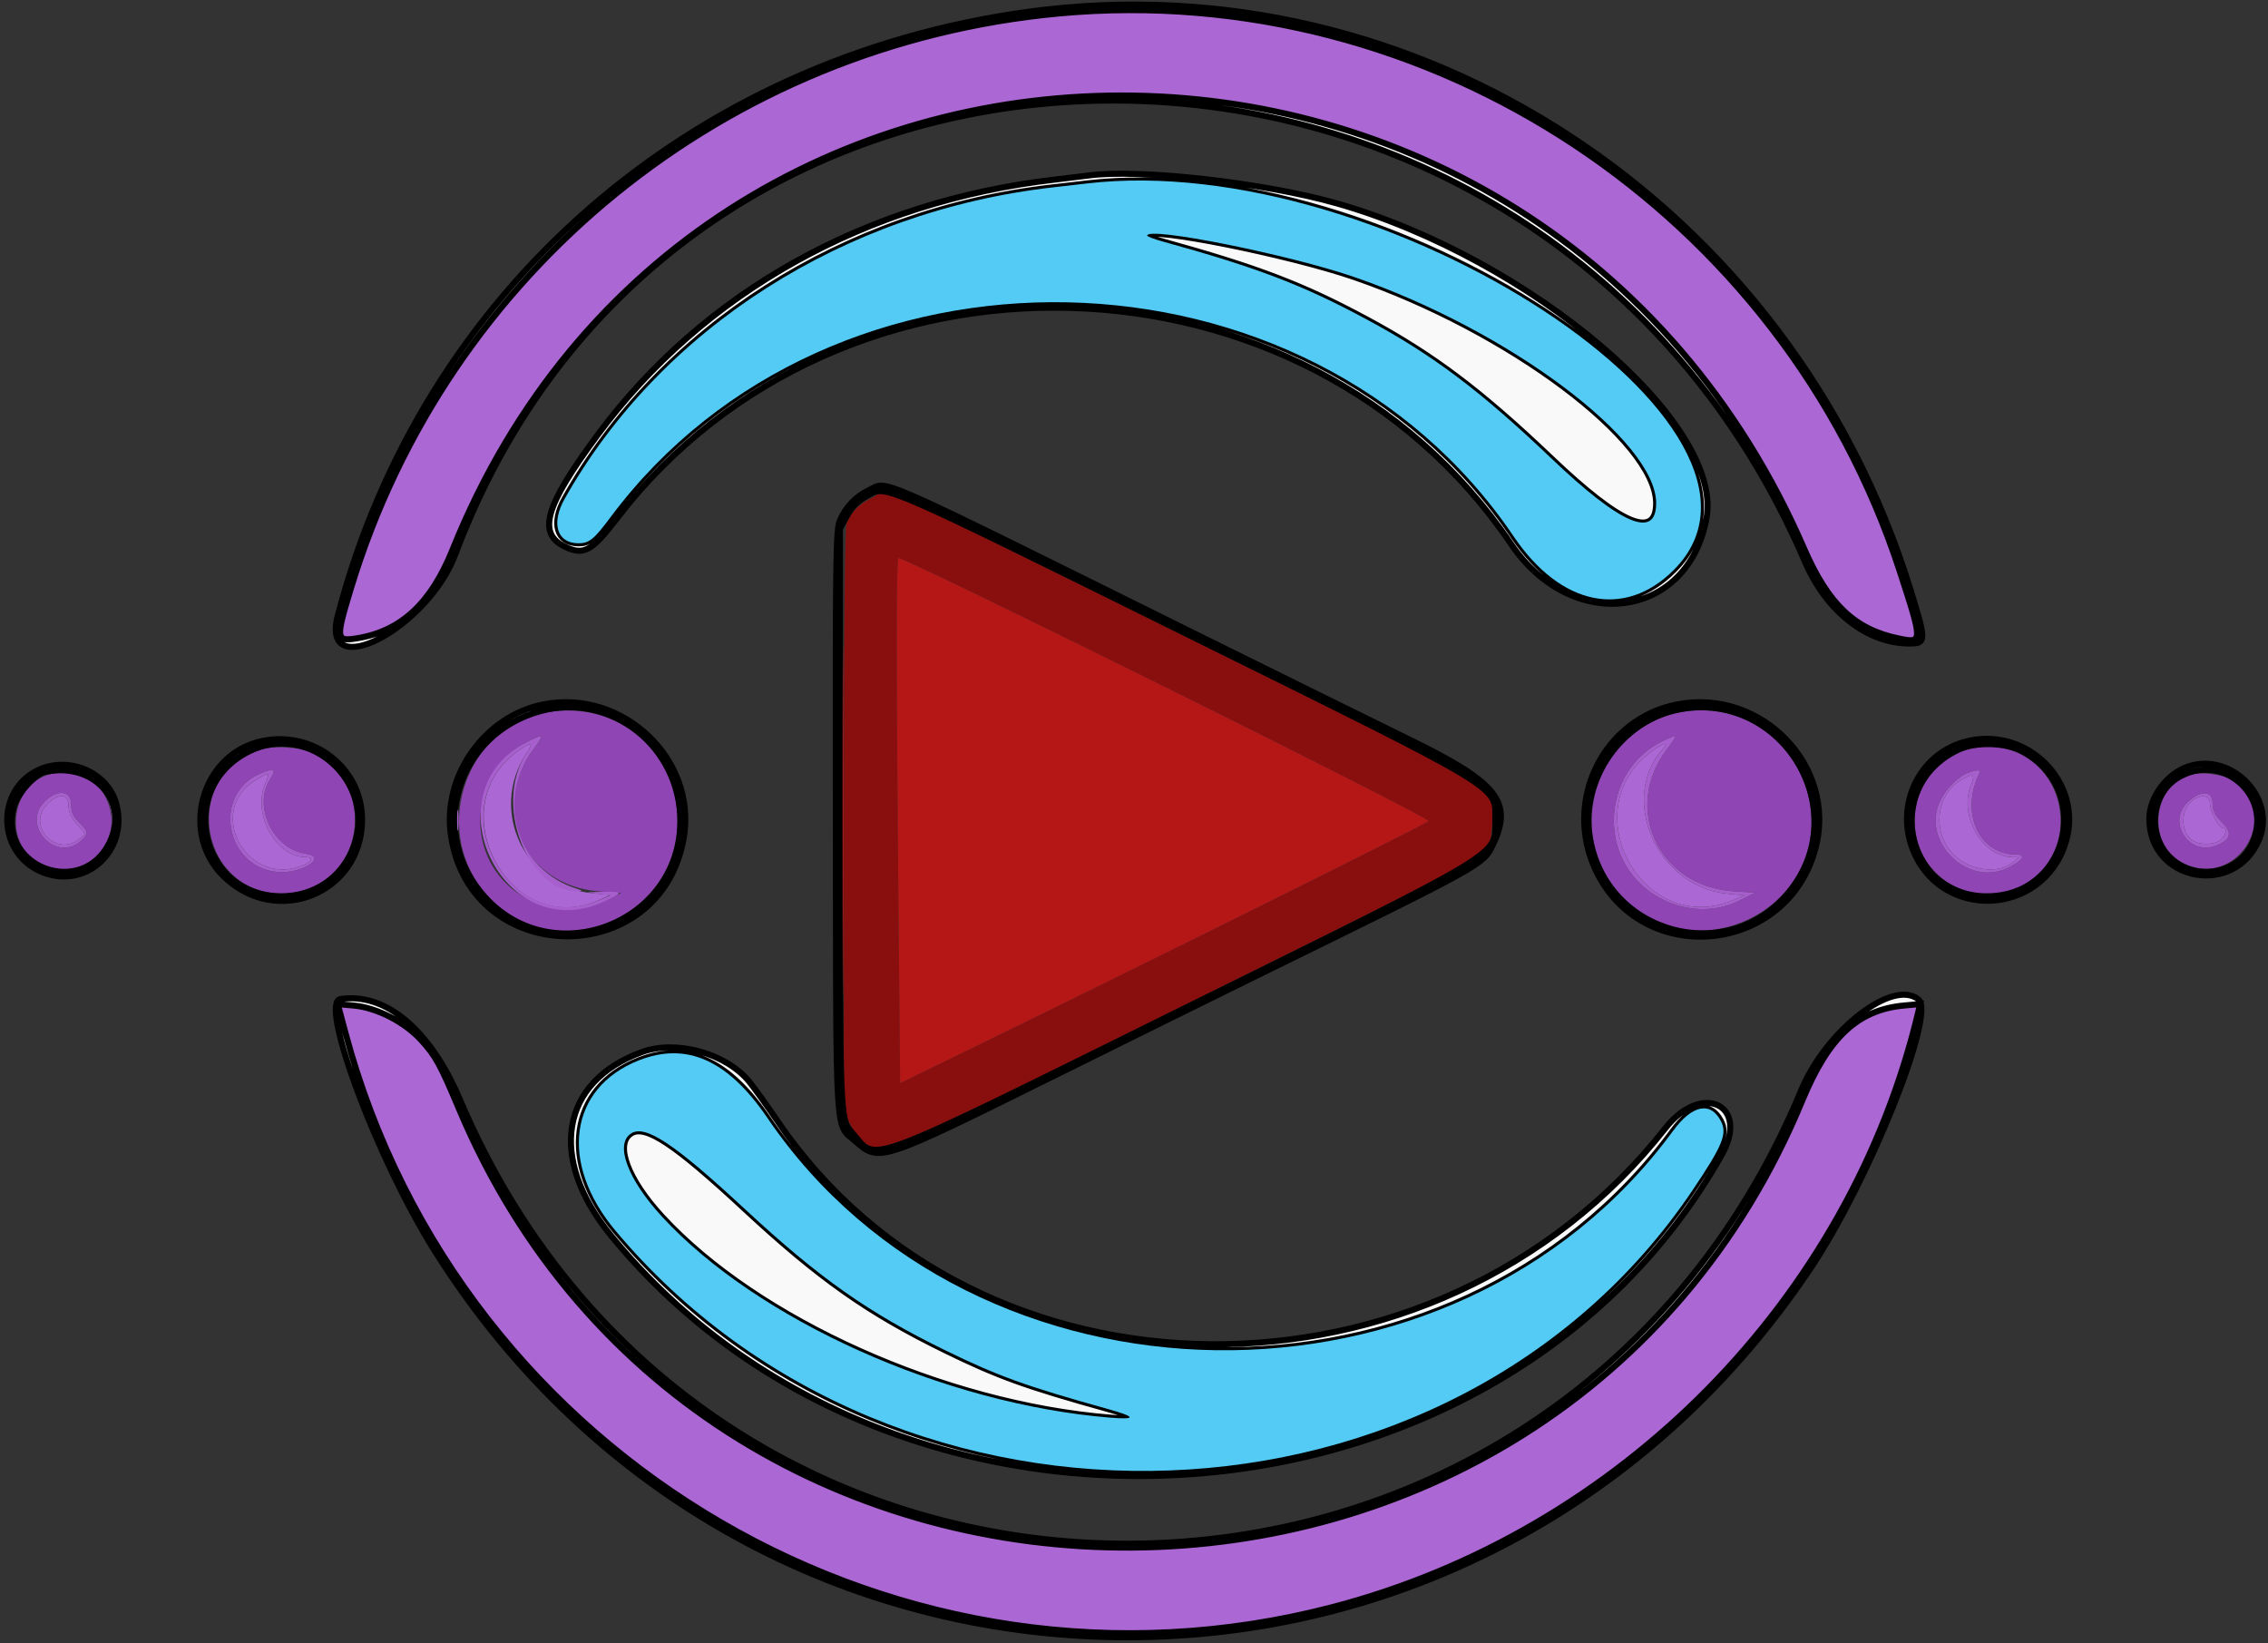
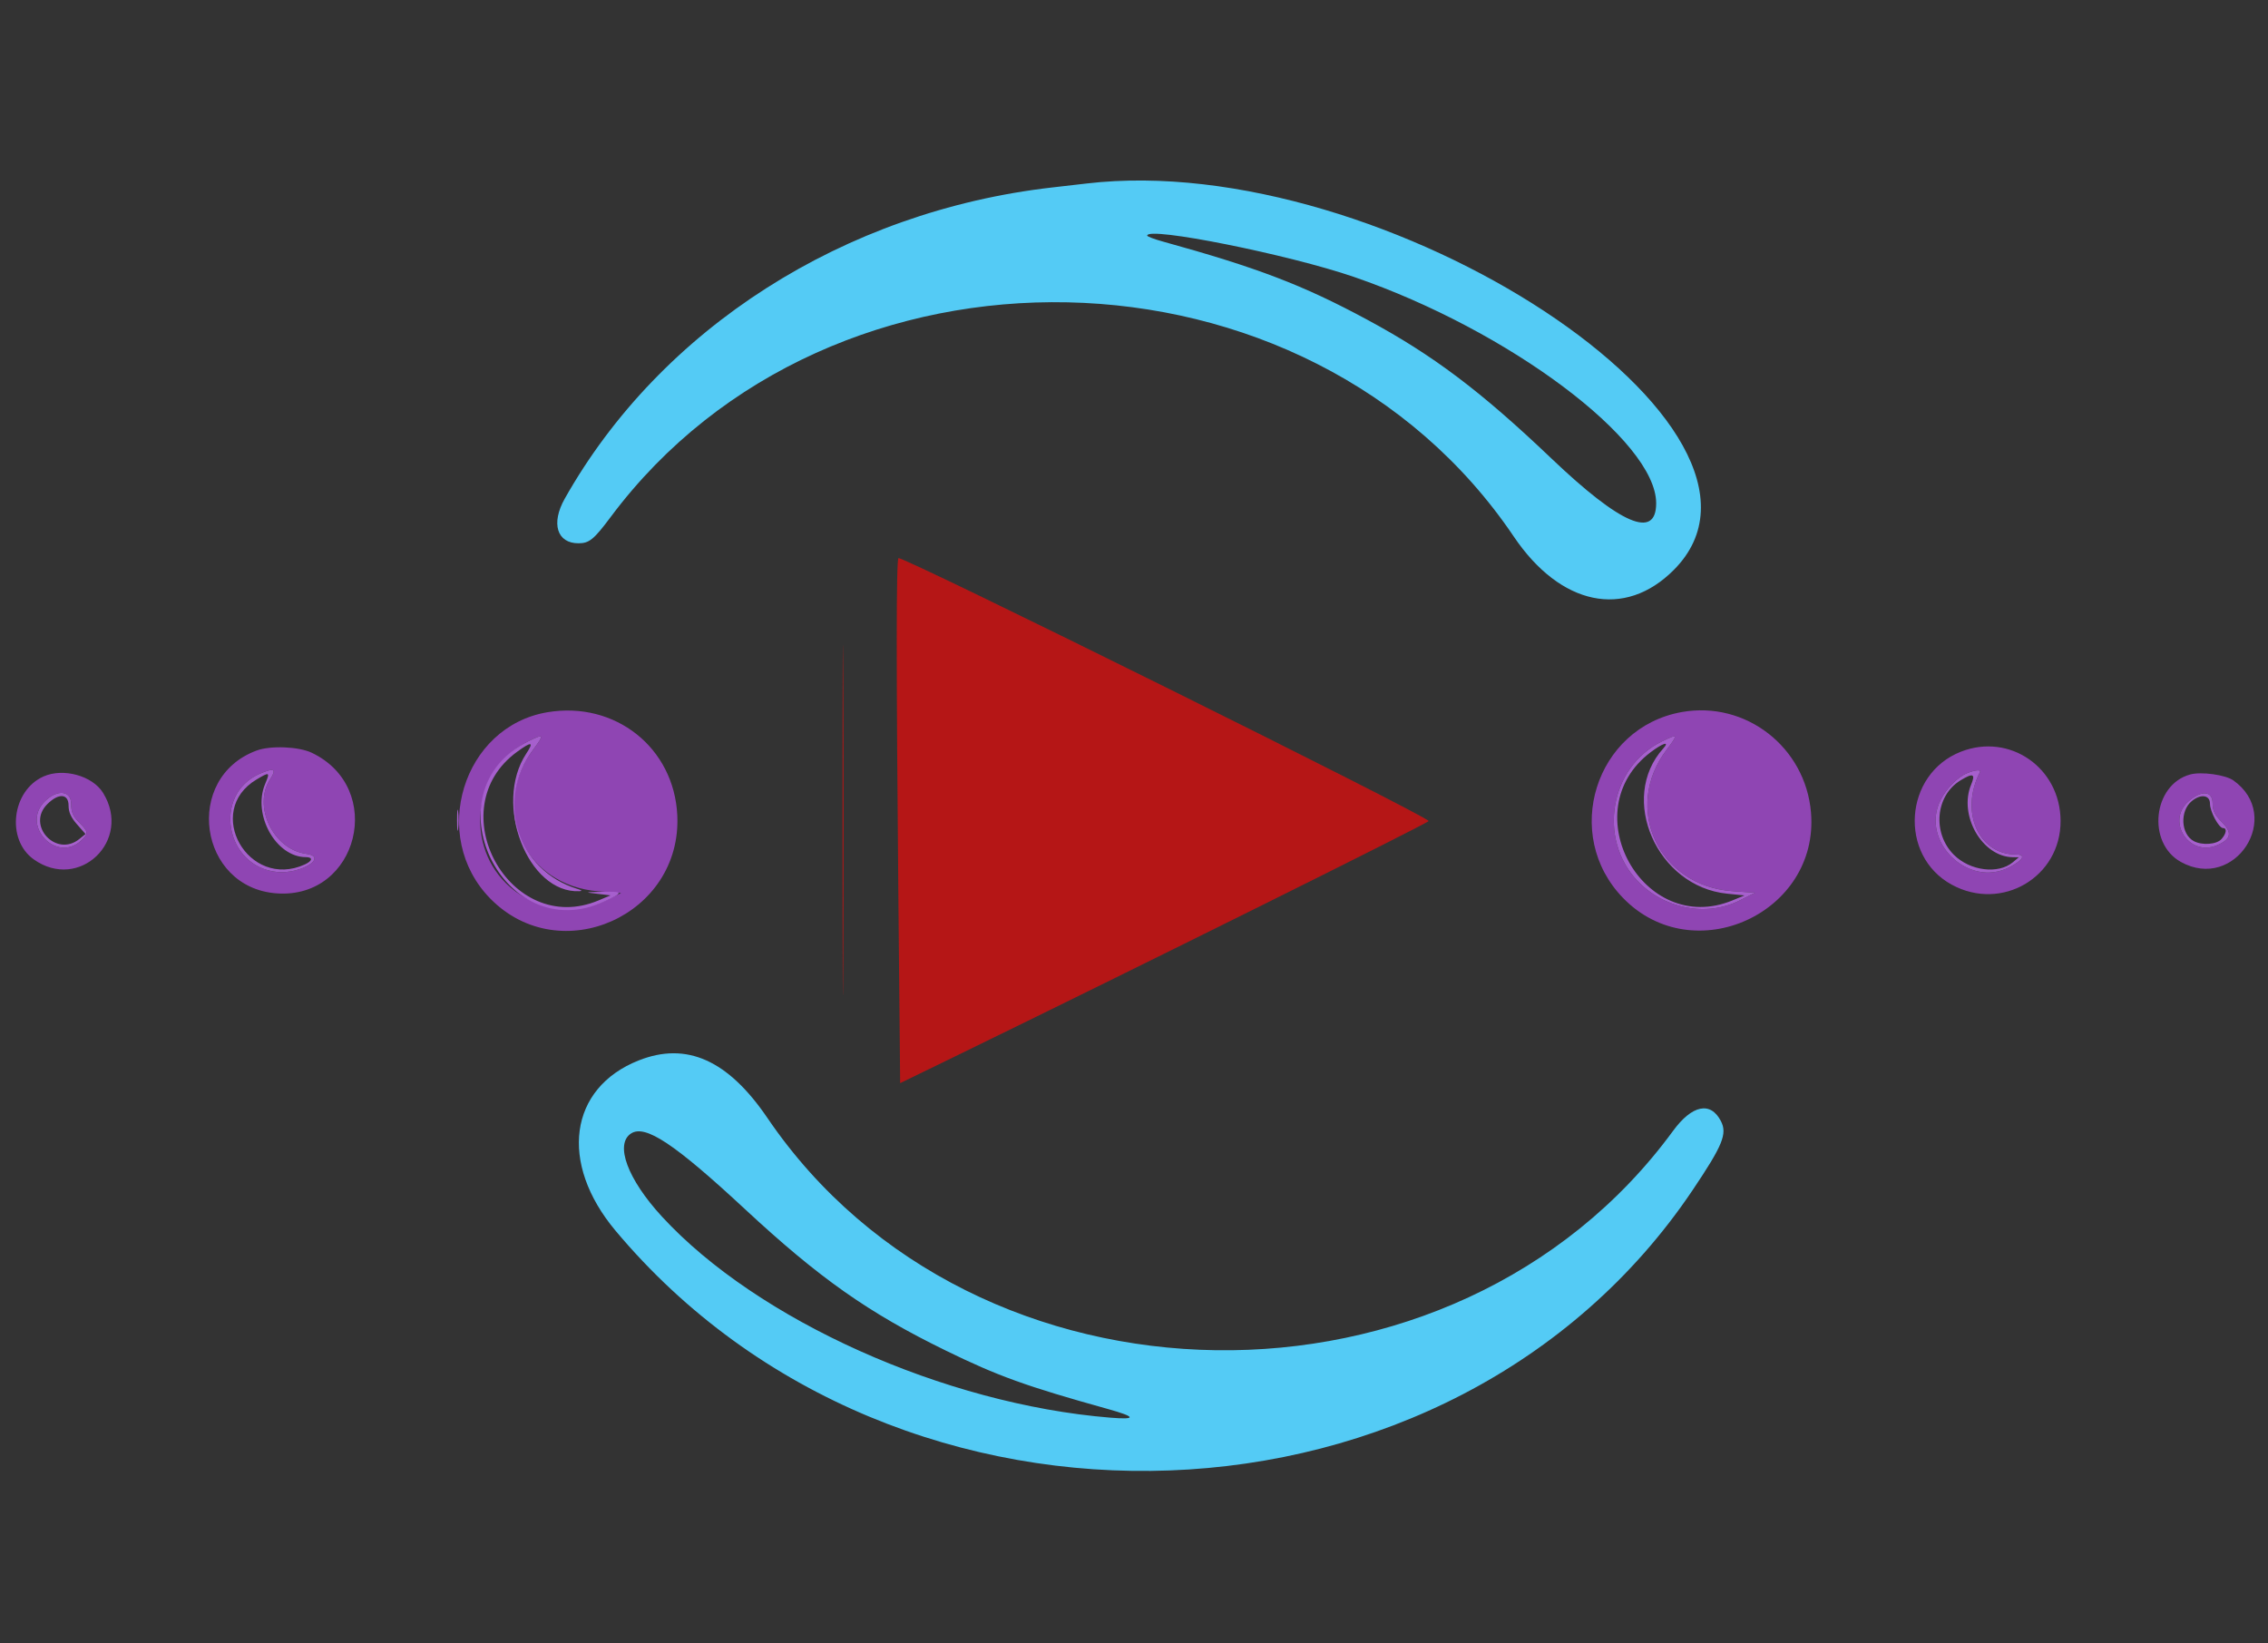
<svg xmlns="http://www.w3.org/2000/svg" xmlns:ns1="http://sodipodi.sourceforge.net/DTD/sodipodi-0.dtd" xmlns:ns2="http://www.inkscape.org/namespaces/inkscape" width="860" height="623" viewBox="0 0 860 623" version="1.1" id="svg7" ns1:docname="videcool-logo.svg" ns2:version="1.4.2 (f4327f4, 2025-05-13)">
  <rect x="0" y="0" width="860" height="623" fill="#333333" stroke="none" />
  <defs id="defs7" />
  <ns1:namedview id="namedview7" pagecolor="#ffffff" bordercolor="#000000" borderopacity="0.25" ns2:showpageshadow="2" ns2:pageopacity="0.0" ns2:pagecheckerboard="0" ns2:deskcolor="#d1d1d1" ns2:zoom="2.9133226" ns2:cx="285.58457" ns2:cy="311.5" ns2:window-width="3840" ns2:window-height="2054" ns2:window-x="2869" ns2:window-y="-11" ns2:window-maximized="1" ns2:current-layer="svg7" />
-   <path d="M 330.500 188.842 C 325.853 191.042, 322.575 194.335, 321.067 198.315 C 320.335 200.247, 320 235.724, 320 311.408 L 320 421.685 322.289 426.014 C 330.440 441.428, 318.552 445.882, 470.672 370.426 C 570.398 320.958, 564.677 324.415, 565.778 312.957 C 567.147 298.710, 572.010 301.862, 474 253.462 C 323.706 179.242, 337.579 185.489, 330.500 188.842 M 340.688 211.646 C 339.824 212.510, 339.816 252.026, 340.664 341.102 L 341.326 410.705 362.413 400.441 C 429.785 367.648, 541.448 312.155, 541.723 311.330 C 542.223 309.832, 341.854 210.479, 340.688 211.646" stroke="none" fill="#890f0f" fill-rule="evenodd" id="path1" style="stroke:none;stroke-opacity:1" />
  <path d="M 207.594 270.057 C 175.458 275.440, 162.701 317.138, 185.962 340.769 C 212.442 367.671, 258.633 347.041, 256.820 309.122 C 255.595 283.489, 233.253 265.759, 207.594 270.057 M 637.715 269.990 C 604.901 275.849, 592.106 316.583, 615.541 340.586 C 642.274 367.968, 689.906 346.206, 686.709 308.070 C 684.632 283.297, 661.946 265.663, 637.715 269.990 M 200.276 281.092 C 180.238 291.011, 175.817 318.869, 191.751 334.804 C 201.650 344.702, 217.251 347.485, 229.500 341.537 L 235.500 338.624 227 337.969 C 198.850 335.799, 185.431 306.774, 202.164 284.250 C 206.515 278.394, 206.335 278.093, 200.276 281.092 M 630 281.225 C 610.509 290.858, 605.784 317.898, 620.799 333.881 C 630.864 344.595, 646.964 347.765, 659.500 341.499 L 665.500 338.500 657 337.907 C 628.920 335.947, 615.162 306.435, 631.988 284.250 C 636.473 278.336, 636.320 278.102, 630 281.225 M 97.324 284.577 C 69.359 294.894, 75.281 336.695, 105 338.749 C 135.914 340.886, 146.322 298.769, 118.180 285.415 C 113.227 283.065, 102.582 282.637, 97.324 284.577 M 743.572 285.018 C 721.930 293.468, 719.806 324.413, 740.109 335.463 C 759.026 345.759, 781.431 332.608, 781.350 311.256 C 781.274 291.116, 762.085 277.789, 743.572 285.018 M 98.481 293.394 C 80.470 301.242, 85.390 328.751, 105.141 330.632 C 114.144 331.490, 124.611 324.882, 116.066 323.736 C 103.604 322.064, 95.739 305.679, 102.468 295.409 C 104.998 291.547, 103.943 291.014, 98.481 293.394 M 746 293.121 C 742.483 294.519, 738.151 298.849, 735.908 303.210 C 727.866 318.845, 746.308 336.981, 761.950 328.821 C 767.290 326.036, 768.324 324, 764.399 324 C 750.173 324, 743.077 307.716, 750.781 292.750 C 751.303 291.735, 749.045 291.910, 746 293.121 M 16.500 294.417 C 4.433 299.804, 2.250 318.345, 12.798 325.856 C 30.008 338.110, 50.242 318.690, 39.081 300.631 C 35.063 294.131, 23.977 291.080, 16.500 294.417 M 830.500 293.659 C 816.329 297.516, 813.982 319.650, 826.983 326.838 C 847.503 338.183, 865.965 309.504, 846.886 295.919 C 843.882 293.780, 834.707 292.514, 830.500 293.659 M 16.923 303.923 C 7.857 312.989, 21.351 327.446, 30.750 318.736 C 33.660 316.040, 33.595 315.441, 30 311.846 C 27.686 309.532, 27 307.949, 27 304.923 C 27 299.680, 21.693 299.154, 16.923 303.923 M 829.789 303.898 C 821.331 311.454, 830.049 324.931, 840.555 320.541 C 846.044 318.248, 846.583 315.783, 842.488 311.688 C 839.796 308.996, 839 307.379, 839 304.600 C 839 299.824, 834.714 299.497, 829.789 303.898" stroke="none" fill="#8f45b3" fill-rule="evenodd" id="path2" />
-   <path d="M 401.500 5.106 C 275.450 16.811, 169.610 102.731, 133.089 223 C 127.190 242.427, 127.302 243.334, 135.428 242.012 C 152.073 239.303, 163.431 228.742, 171.641 208.341 C 263.940 -20.992, 584.601 -21.205, 684.094 208 C 693.239 229.068, 703.258 238.623, 719.811 242.063 C 729.217 244.018, 729.222 243.749, 720.340 216.500 C 676.112 80.818, 542.209 -7.960, 401.500 5.106 M 318.482 311 C 318.482 369.575, 318.603 393.538, 318.750 364.250 C 318.897 334.963, 318.897 287.038, 318.750 257.750 C 318.603 228.463, 318.482 252.425, 318.482 311 M 388 210.500 C 390.475 211.825, 392.950 212.910, 393.500 212.910 C 394.050 212.910, 392.475 211.825, 390 210.500 C 387.525 209.175, 385.050 208.090, 384.500 208.090 C 383.950 208.090, 385.525 209.175, 388 210.500 M 473 252.500 C 475.475 253.825, 477.950 254.910, 478.500 254.910 C 479.050 254.910, 477.475 253.825, 475 252.500 C 472.525 251.175, 470.050 250.090, 469.500 250.090 C 468.950 250.090, 470.525 251.175, 473 252.500 M 212.768 268.725 C 214.565 268.947, 217.265 268.943, 218.768 268.715 C 220.271 268.486, 218.800 268.304, 215.500 268.310 C 212.200 268.315, 210.971 268.502, 212.768 268.725 M 642.768 268.725 C 644.565 268.947, 647.265 268.943, 648.768 268.715 C 650.271 268.486, 648.800 268.304, 645.500 268.310 C 642.200 268.315, 640.971 268.502, 642.768 268.725 M 235 273.973 C 240.830 277.021, 244.729 280.292, 249.337 286 C 250.891 287.925, 251.683 288.530, 251.096 287.344 C 248.432 281.955, 234.195 270.808, 230.283 271.048 C 229.852 271.075, 231.975 272.391, 235 273.973 M 665.250 274.173 C 670.589 277.070, 677.055 283.050, 681.282 289 L 683.058 291.500 681.893 289.062 C 679.034 283.077, 664.658 270.964, 660.500 271.036 C 659.950 271.046, 662.088 272.457, 665.250 274.173 M 189.336 276.872 C 185.624 279.561, 180.276 285.598, 178.594 289 C 178.186 289.825, 178.879 289.150, 180.134 287.500 C 183.167 283.512, 188.903 277.844, 192 275.775 C 193.375 274.857, 194.230 274.081, 193.900 274.052 C 193.570 274.024, 191.516 275.292, 189.336 276.872 M 616.347 279.615 L 611.500 284.231 616 280.475 C 622.036 275.436, 622.498 275, 621.797 275 C 621.465 275, 619.012 277.077, 616.347 279.615 M 102.728 282.722 C 104.503 282.943, 107.653 282.946, 109.728 282.730 C 111.802 282.513, 110.350 282.333, 106.500 282.328 C 102.650 282.324, 100.952 282.501, 102.728 282.722 M 196.154 285.004 C 166.446 306.524, 193.624 356.169, 227 341.349 L 231.500 339.351 224.836 338.721 C 198.982 336.277, 185.226 307.456, 199.553 285.750 C 202.546 281.216, 201.653 281.020, 196.154 285.004 M 625.828 285.283 C 596.520 307.518, 623.118 355.386, 657 341.383 L 661.500 339.523 654.892 338.858 C 628.288 336.179, 613.582 302.694, 630.702 283.777 C 633.330 280.873, 630.480 281.754, 625.828 285.283 M 749.728 282.722 C 751.503 282.943, 754.653 282.946, 756.728 282.730 C 758.802 282.513, 757.350 282.333, 753.500 282.328 C 749.650 282.324, 747.952 282.501, 749.728 282.722 M 118 285.075 C 120.475 286.192, 124.512 288.995, 126.972 291.303 C 129.431 293.611, 130.556 294.392, 129.472 293.038 C 125.530 288.116, 117.984 282.968, 114.790 283.022 C 114.080 283.034, 115.525 283.958, 118 285.075 M 765 285.075 C 767.475 286.192, 771.512 288.995, 773.972 291.303 C 776.431 293.611, 777.556 294.392, 776.472 293.038 C 772.530 288.116, 764.984 282.968, 761.790 283.022 C 761.080 283.034, 762.525 283.958, 765 285.075 M 608.553 288.750 C 605.870 292.815, 602.968 300.270, 603.054 302.876 C 603.083 303.769, 603.944 301.881, 604.967 298.680 C 605.990 295.479, 607.997 291.091, 609.428 288.930 C 610.858 286.768, 611.803 285, 611.528 285 C 611.253 285, 609.914 286.688, 608.553 288.750 M 87.802 289.011 C 84.308 291.892, 79.996 297.756, 80.004 299.618 C 80.006 300.103, 80.929 298.925, 82.055 297 C 83.182 295.075, 85.992 291.814, 88.302 289.753 C 93.321 285.272, 92.971 284.751, 87.802 289.011 M 734.727 289.074 C 730.896 292.231, 725.983 299.577, 726.022 302.088 C 726.034 302.865, 726.959 301.484, 728.076 299.019 C 729.194 296.555, 732.172 292.617, 734.693 290.269 C 740.048 285.283, 740.065 284.673, 734.727 289.074 M 10.474 297.474 C 8.013 299.934, 6 302.477, 6 303.124 C 6 303.771, 7.292 302.517, 8.870 300.338 C 10.449 298.158, 13.261 295.626, 15.120 294.710 C 17.183 293.694, 17.808 293.037, 16.724 293.023 C 15.747 293.010, 12.934 295.013, 10.474 297.474 M 33.710 294.965 C 44.267 301.402, 45.595 316.583, 36.376 325.453 L 33.500 328.220 36.202 326.526 C 47.028 319.742, 43.609 292.973, 31.921 293.004 C 31.140 293.006, 31.944 293.888, 33.710 294.965 M 97.285 295.558 C 77.149 307.566, 94.174 337.535, 115.589 327.777 C 118.534 326.436, 118.726 325, 115.960 325 C 104.638 325, 95.665 308.918, 100.513 297.314 C 102.446 292.688, 102.264 292.589, 97.285 295.558 M 825.672 294.877 C 820.359 298.381, 817.644 303.440, 817.402 310.291 C 817.281 313.706, 817.371 314.925, 817.601 313 C 818.564 304.950, 819.211 302.902, 821.747 299.889 C 823.214 298.145, 825.784 295.883, 827.457 294.863 C 829.131 293.842, 830.050 293.009, 829.500 293.010 C 828.950 293.012, 827.228 293.852, 825.672 294.877 M 844.500 294.164 C 848.015 296.103, 852.202 300.408, 853.583 303.500 C 854.531 305.626, 854.933 305.948, 854.961 304.607 C 855.006 302.428, 845.978 292.985, 843.893 293.030 C 843.048 293.049, 843.286 293.495, 844.500 294.164 M 743.395 295.901 C 733.901 301.690, 732.638 315.873, 740.882 324.118 C 746.987 330.223, 757.696 331.577, 763.247 326.946 L 765.500 325.067 763.200 325.033 C 751.588 324.865, 742.585 309.109, 747.449 297.468 C 749.154 293.387, 748.152 293, 743.395 295.901 M 133.278 301.797 C 134.712 306.021, 135.088 309.185, 134.728 314 C 134.444 317.791, 134.579 319.666, 135.050 318.500 C 136.930 313.854, 134.863 298.269, 132.145 296.590 C 131.703 296.317, 132.213 298.660, 133.278 301.797 M 779.854 300.467 C 780.729 302.899, 781.614 304.719, 781.822 304.512 C 782.370 303.963, 779.998 297.117, 779.059 296.537 C 778.622 296.266, 778.980 298.035, 779.854 300.467 M 17.923 304.923 C 9.899 312.947, 21.269 325.271, 30.099 318.121 L 32.420 316.242 29.210 312.586 C 26.918 309.975, 26 307.940, 26 305.465 C 26 300.885, 22.215 300.631, 17.923 304.923 M 831.097 303.750 C 826.507 307.531, 826.943 316.294, 831.853 318.921 C 835.018 320.615, 840.487 320.224, 842.345 318.171 C 844.200 316.122, 844.526 314, 842.985 314 C 841.367 314, 838.008 307.762, 838.004 304.750 C 837.999 301.432, 834.522 300.929, 831.097 303.750 M 602.310 310.500 C 602.315 313.800, 602.502 315.029, 602.725 313.232 C 602.947 311.435, 602.943 308.735, 602.715 307.232 C 602.486 305.729, 602.304 307.200, 602.310 310.500 M 782.171 310.500 C 782.062 313.250, 781.741 316.625, 781.458 318 L 780.944 320.500 782.017 318.041 C 782.607 316.689, 782.928 313.314, 782.730 310.541 L 782.370 305.500 782.171 310.500 M 855.286 311.500 C 855.294 314.250, 855.488 315.256, 855.718 313.736 C 855.947 312.216, 855.941 309.966, 855.704 308.736 C 855.467 307.506, 855.279 308.750, 855.286 311.500 M 5.044 315.300 C 4.926 320.124, 16.217 332.116, 18.618 329.716 C 18.863 329.470, 17.753 328.726, 16.150 328.062 C 12.117 326.392, 8.102 321.956, 6.465 317.363 C 5.707 315.238, 5.068 314.310, 5.044 315.300 M 603.066 318.712 C 602.975 321.782, 606.708 331.441, 609.056 334.209 C 610.515 335.929, 610.384 335.369, 608.534 331.965 C 607.178 329.470, 605.408 324.970, 604.600 321.965 C 603.792 318.959, 603.102 317.496, 603.066 318.712 M 818.040 317.300 C 817.960 318.908, 820.857 323.557, 823.148 325.495 L 825.500 327.486 823.372 324.993 C 822.201 323.622, 820.531 321.150, 819.662 319.500 C 818.792 317.850, 818.062 316.860, 818.040 317.300 M 853.522 318.930 C 853.159 320.074, 851.671 322.471, 850.216 324.255 C 847.933 327.056, 847.888 327.226, 849.888 325.502 C 852.393 323.343, 855.449 318.116, 854.665 317.332 C 854.400 317.066, 853.885 317.786, 853.522 318.930 M 131.970 324.072 C 131.270 325.762, 128.628 329.233, 126.099 331.786 C 122.623 335.294, 122.271 335.886, 124.657 334.212 C 128.680 331.388, 135.729 321, 133.621 321 C 133.413 321, 132.670 322.383, 131.970 324.072 M 256.069 322 C 256.020 322.825, 254.881 325.863, 253.536 328.750 C 252.192 331.637, 251.321 334, 251.601 334 C 252.595 334, 257.150 322.955, 256.658 321.737 C 256.321 320.904, 256.129 320.990, 256.069 322 M 779.437 323.197 C 779.054 324.406, 776.436 327.858, 773.620 330.868 C 769.660 335.102, 769.250 335.797, 771.809 333.939 C 776.064 330.850, 782.731 321, 780.567 321 C 780.329 321, 779.821 321.989, 779.437 323.197 M 80.004 322.600 C 79.999 324.108, 85.175 331.061, 88.104 333.479 C 89.586 334.703, 89.299 334.131, 87.350 331.979 C 85.617 330.065, 83.256 326.925, 82.103 325 C 80.951 323.075, 80.006 321.995, 80.004 322.600 M 727.004 322.600 C 726.999 324.108, 732.175 331.061, 735.104 333.479 C 736.586 334.703, 736.299 334.131, 734.350 331.979 C 732.617 330.065, 730.256 326.925, 729.103 325 C 727.951 323.075, 727.006 321.995, 727.004 322.600 M 682.204 331.321 C 679.761 335.927, 674.207 342.273, 669.500 345.838 C 667.255 347.538, 667.104 347.816, 668.899 346.940 C 673.761 344.569, 686.443 329.110, 684.841 327.508 C 684.621 327.287, 683.434 329.003, 682.204 331.321 M 176 328.507 C 176 332.494, 187.898 345.377, 194.861 348.929 C 201.091 352.107, 201.203 351.351, 195.007 347.937 C 187.976 344.062, 184.655 340.916, 179.864 333.595 C 177.739 330.347, 176 328.058, 176 328.507 M 614.958 341.250 C 617.410 343.863, 619.548 346, 619.708 346 C 620.459 346, 619.665 345.102, 615.250 340.958 L 610.500 336.500 614.958 341.250 M 243 343.171 C 240.379 345.551, 239.753 346.413, 241.500 345.236 C 244.261 343.377, 248.845 338.944, 247.905 339.043 C 247.682 339.066, 245.475 340.924, 243 343.171 M 656.500 351.528 C 654.300 352.253, 653.400 352.861, 654.500 352.878 C 655.600 352.896, 657.850 352.292, 659.500 351.536 C 663.279 349.806, 661.739 349.801, 656.500 351.528 M 211.250 353.728 C 213.313 353.944, 216.688 353.944, 218.750 353.728 C 220.813 353.513, 219.125 353.336, 215 353.336 C 210.875 353.336, 209.188 353.513, 211.250 353.728 M 641.250 353.728 C 643.313 353.944, 646.688 353.944, 648.750 353.728 C 650.813 353.513, 649.125 353.336, 645 353.336 C 640.875 353.336, 639.188 353.513, 641.250 353.728 M 130.996 391.660 C 174.457 553.870, 342.478 651.711, 505 609.447 C 614.440 580.987, 701.519 492.570, 727.422 383.606 L 728.110 380.712 722.057 381.261 C 704.506 382.853, 693.363 393.233, 683.443 417.233 C 590.627 641.799, 267.972 643.804, 174.016 420.400 C 166.928 403.545, 165.166 400.343, 159.679 394.339 C 153.415 387.486, 142.831 382.067, 134.176 381.282 L 128.067 380.728 130.996 391.660" stroke="none" fill="#ab67d3" fill-rule="evenodd" id="path3" />
-   <path d="M 390 4.446 C 261.670 21.905, 160.220 110.590, 128.085 233.407 C 121.235 259.588, 162.070 238.348, 172.630 210.237 C 259.347 -20.595, 584.891 -18.838, 684.418 213 C 692.519 231.869, 708.001 244, 723.983 244 C 730.463 244, 730.481 243.168, 724.441 223.624 C 679.235 77.358, 537.384 -15.605, 390 4.446 M 401.500 5.106 C 275.450 16.811, 169.610 102.731, 133.089 223 C 127.190 242.427, 127.302 243.334, 135.428 242.012 C 152.073 239.303, 163.431 228.742, 171.641 208.341 C 263.940 -20.992, 584.601 -21.205, 684.094 208 C 693.239 229.068, 703.258 238.623, 719.811 242.063 C 729.217 244.018, 729.222 243.749, 720.340 216.500 C 676.112 80.818, 542.209 -7.960, 401.500 5.106 M 412.500 66.575 C 410.850 66.808, 405.225 67.491, 400 68.093 C 328.317 76.348, 266.650 110.791, 226.577 164.955 C 206.576 191.988, 203.614 202.267, 214.357 207.365 C 221.317 210.668, 224.442 208.968, 233.732 196.830 C 318.548 86.009, 494.929 90.932, 572.988 206.298 C 596.180 240.574, 640.027 234.812, 647.076 196.562 C 653.729 160.464, 580.538 98.102, 506.871 77.101 C 479.175 69.206, 431.500 63.888, 412.500 66.575 M 412 69.580 C 410.075 69.806, 404.225 70.479, 399 71.077 C 320.073 80.097, 250.574 124.462, 214.146 189.081 C 208.859 198.460, 211.175 206, 219.344 206 C 223.437 206, 225.183 204.574, 231.586 196 C 314.995 84.315, 496.250 88.242, 573.985 203.417 C 591.727 229.705, 616.106 234.784, 634.719 216.069 C 687.444 163.055, 525.126 56.293, 412 69.580 M 435 89.328 C 435 89.667, 437.587 90.659, 440.750 91.533 C 476.880 101.520, 494.013 108.065, 518.360 121.180 C 543.401 134.669, 561.426 148.246, 588.323 173.878 C 614.580 198.901, 628 204.631, 628 190.819 C 628 167.087, 572.131 125.232, 513.500 105.037 C 488.731 96.506, 435 85.754, 435 89.328 M 329.500 185.849 C 324.507 188.219, 320.597 192.326, 318.458 197.445 C 316.958 201.036, 316.822 211.292, 316.943 311.388 C 317.092 434.649, 316.558 425.893, 324.352 432.736 C 333.475 440.746, 333.424 440.763, 399.500 408.016 C 430.850 392.480, 467.300 374.473, 480.500 368.002 C 562.182 327.956, 562.467 327.798, 565.991 320.518 C 573.889 304.203, 568.127 296.871, 534.500 280.453 C 520.750 273.739, 482.950 255.094, 450.500 239.018 C 328.653 178.654, 336.963 182.306, 329.500 185.849 M 329.500 187.608 C 325.020 190.060, 323.016 192.073, 320.644 196.500 L 318.500 200.500 318.500 309.500 C 318.500 425.434, 318.450 424.165, 323.198 429.572 C 333.009 440.747, 324.450 443.955, 449.026 382.415 C 571.963 321.686, 567 324.687, 567 311.067 C 567 297.669, 572.298 300.870, 449.935 240.338 C 334.775 183.370, 336.145 183.970, 329.500 187.608 M 206.108 267.082 C 183.752 271.472, 167.684 294.201, 170.996 316.748 C 178.416 367.247, 250.645 367.984, 259.267 317.648 C 264.355 287.946, 236.207 261.171, 206.108 267.082 M 636 267.091 C 608.048 272.510, 592.727 303.433, 604.970 329.720 C 622.534 367.430, 677.921 361.955, 688.467 321.465 C 696.540 290.472, 667.994 260.889, 636 267.091 M 205.112 269.581 C 173.079 278.195, 161.782 316, 183.982 340.290 C 209.922 368.673, 258 349.912, 258 311.408 C 258 283.130, 231.795 262.405, 205.112 269.581 M 636.465 269.021 C 614.957 273.293, 599.385 295.402, 602.718 316.935 C 608.593 354.890, 656.592 367.263, 679.539 336.737 C 702.926 305.624, 674.799 261.405, 636.465 269.021 M 99.326 280.991 C 76.491 285.800, 67.963 315.752, 84.738 332.229 C 104.780 351.916, 137.294 338.655, 137.294 310.793 C 137.294 291.272, 118.935 276.861, 99.326 280.991 M 744.792 281.342 C 727.865 286.114, 718.799 304.696, 725.135 321.631 C 735.439 349.171, 774.319 347.831, 783.219 319.630 C 790.444 296.736, 768.335 274.706, 744.792 281.342 M 94.269 284.985 C 65.567 299.504, 76.996 342.058, 108.983 339.769 C 133.877 337.988, 144.893 308.281, 127.233 290.552 C 118.327 281.611, 105.292 279.409, 94.269 284.985 M 742.500 284.292 C 712.613 298.623, 723.108 342.128, 755.884 339.775 C 785.378 337.657, 792.949 298.408, 766.500 284.736 C 760.151 281.454, 748.854 281.245, 742.500 284.292 M 830.115 290.501 C 821.822 293.088, 815 302.110, 815 310.492 C 815 334.250, 847.419 340.313, 856.652 318.282 C 863.157 302.757, 846.554 285.375, 830.115 290.501 M 14.142 292.159 C -1.285 299.795, -0.990 322.501, 14.634 330.065 C 31.588 338.272, 49.177 322.992, 44.012 304.544 C 40.669 292.602, 25.747 286.415, 14.142 292.159 M 17.140 292.670 C 13.139 293.514, 6.474 301.062, 5.175 306.219 C -0.573 329.045, 31.210 340.622, 41.558 319.472 C 49.206 303.838, 35.501 288.795, 17.140 292.670 M 827.347 294.057 C 814.832 300.252, 813.520 318.569, 824.996 326.882 C 834.874 334.038, 849.158 330.470, 854.087 319.616 C 861.794 302.644, 844.122 285.754, 827.347 294.057 M 129.121 378.815 C 120.780 380.070, 143.050 439.633, 164.787 474.207 C 285.757 666.618, 559.437 670.309, 686.335 481.241 C 708.549 448.145, 734.157 384.525, 727.493 378.994 C 717.813 370.961, 692.472 390.596, 682.956 413.502 C 588.471 640.933, 270.477 643.120, 174.426 417 C 163.152 390.460, 146.275 376.235, 129.121 378.815 M 130.996 391.660 C 174.457 553.870, 342.478 651.711, 505 609.447 C 614.440 580.987, 701.519 492.570, 727.422 383.606 L 728.110 380.712 722.057 381.261 C 704.506 382.853, 693.363 393.233, 683.443 417.233 C 590.627 641.799, 267.972 643.804, 174.016 420.400 C 166.928 403.545, 165.166 400.343, 159.679 394.339 C 153.415 387.486, 142.831 382.067, 134.176 381.282 L 128.067 380.728 130.996 391.660 M 243.500 398.877 C 212.553 410.048, 207.620 439.118, 231.686 468.500 C 341.400 602.456, 569.487 585.895, 652.856 437.919 C 663.604 418.841, 645.344 410.169, 631.500 427.776 C 544.687 538.187, 370.710 536.753, 294.771 425 C 290.847 419.225, 286.069 412.563, 284.153 410.195 C 275.437 399.425, 256.550 394.166, 243.500 398.877 M 242.219 402.076 C 215.765 412.530, 211.873 440.952, 233.380 466.626 C 340.409 594.392, 550.924 586.463, 641.837 451.242 C 653.245 434.273, 655.035 429.903, 652.547 425.091 C 648.629 417.514, 641.619 418.951, 634.399 428.810 C 551.665 541.795, 369.399 539.211, 291.027 423.943 C 276.073 401.948, 260.358 394.908, 242.219 402.076 M 239.300 429.780 C 233.032 433.835, 237.974 447.145, 251 461.296 C 287.183 500.602, 358.138 532.426, 421 537.542 C 431.125 538.366, 430.783 537.235, 420 534.231 C 388.969 525.585, 378.441 521.787, 358.500 512.039 C 329.260 497.746, 310.673 484.652, 282.554 458.541 C 255.783 433.680, 244.682 426.298, 239.300 429.780" stroke="none" fill="#89e0f7" fill-rule="evenodd" id="path4" style="fill:#f9f9f9;stroke-width:2.3;stroke-dasharray:none;stroke:#000000;stroke-opacity:1" />
  <path d="M 412 69.580 C 410.075 69.806, 404.225 70.479, 399 71.077 C 320.073 80.097, 250.574 124.462, 214.146 189.081 C 208.859 198.460, 211.175 206, 219.344 206 C 223.437 206, 225.183 204.574, 231.586 196 C 314.995 84.315, 496.250 88.242, 573.985 203.417 C 591.727 229.705, 616.106 234.784, 634.719 216.069 C 687.444 163.055, 525.126 56.293, 412 69.580 M 435 89.328 C 435 89.667, 437.587 90.659, 440.750 91.533 C 476.880 101.520, 494.013 108.065, 518.360 121.180 C 543.401 134.669, 561.426 148.246, 588.323 173.878 C 614.580 198.901, 628 204.631, 628 190.819 C 628 167.087, 572.131 125.232, 513.500 105.037 C 488.731 96.506, 435 85.754, 435 89.328 M 242.219 402.076 C 215.765 412.530, 211.873 440.952, 233.380 466.626 C 340.409 594.392, 550.924 586.463, 641.837 451.242 C 653.245 434.273, 655.035 429.903, 652.547 425.091 C 648.629 417.514, 641.619 418.951, 634.399 428.810 C 551.665 541.795, 369.399 539.211, 291.027 423.943 C 276.073 401.948, 260.358 394.908, 242.219 402.076 M 239.300 429.780 C 233.032 433.835, 237.974 447.145, 251 461.296 C 287.183 500.602, 358.138 532.426, 421 537.542 C 431.125 538.366, 430.783 537.235, 420 534.231 C 388.969 525.585, 378.441 521.787, 358.500 512.039 C 329.260 497.746, 310.673 484.652, 282.554 458.541 C 255.783 433.680, 244.682 426.298, 239.300 429.780" stroke="none" fill="#54cbf5" fill-rule="evenodd" id="path5" />
  <path d="M 319.482 311 C 319.482 370.125, 319.603 394.313, 319.750 364.750 C 319.897 335.188, 319.897 286.813, 319.750 257.250 C 319.603 227.688, 319.482 251.875, 319.482 311 M 340.688 211.646 C 339.824 212.510, 339.816 252.026, 340.664 341.102 L 341.326 410.705 362.413 400.441 C 429.785 367.648, 541.448 312.155, 541.723 311.330 C 542.223 309.832, 341.854 210.479, 340.688 211.646" stroke="none" fill="#b51616" fill-rule="evenodd" id="path6" style="stroke:none;stroke-opacity:1" />
  <path d="M 200.276 281.092 C 162.089 299.995, 190.606 359.725, 229.250 341.781 C 236.589 338.373, 236.477 337.966, 228.250 338.157 C 221.600 338.312, 221.574 338.323, 226.500 338.907 L 231.500 339.500 227 341.398 C 193.253 355.631, 166.407 306.552, 196.154 285.004 C 201.653 281.020, 202.546 281.216, 199.553 285.750 C 186.959 304.829, 200.132 338.871, 219.739 337.914 C 220.891 337.858, 220.635 337.564, 219 337.065 C 196.162 330.093, 187.739 303.667, 202.164 284.250 C 206.515 278.394, 206.335 278.093, 200.276 281.092 M 630 281.225 C 610.509 290.858, 605.784 317.898, 620.799 333.881 C 630.864 344.595, 646.964 347.765, 659.500 341.499 L 665.500 338.500 657 337.907 C 628.920 335.947, 615.162 306.435, 631.988 284.250 C 636.473 278.336, 636.320 278.102, 630 281.225 M 625.828 285.283 C 596.520 307.518, 623.118 355.386, 657 341.383 L 661.500 339.523 654.892 338.858 C 628.288 336.179, 613.582 302.694, 630.702 283.777 C 633.330 280.873, 630.480 281.754, 625.828 285.283 M 98.481 293.394 C 80.470 301.242, 85.390 328.751, 105.141 330.632 C 114.144 331.490, 124.611 324.882, 116.066 323.736 C 103.604 322.064, 95.739 305.679, 102.468 295.409 C 104.998 291.547, 103.943 291.014, 98.481 293.394 M 746 293.121 C 742.483 294.519, 738.151 298.849, 735.908 303.210 C 727.866 318.845, 746.308 336.981, 761.950 328.821 C 767.290 326.036, 768.324 324, 764.399 324 C 750.173 324, 743.077 307.716, 750.781 292.750 C 751.303 291.735, 749.045 291.910, 746 293.121 M 97.285 295.558 C 77.149 307.566, 94.174 337.535, 115.589 327.777 C 118.534 326.436, 118.726 325, 115.960 325 C 104.638 325, 95.665 308.918, 100.513 297.314 C 102.446 292.688, 102.264 292.589, 97.285 295.558 M 743.395 295.901 C 733.901 301.690, 732.638 315.873, 740.882 324.118 C 746.987 330.223, 757.696 331.577, 763.247 326.946 L 765.500 325.067 763.200 325.033 C 751.588 324.865, 742.585 309.109, 747.449 297.468 C 749.154 293.387, 748.152 293, 743.395 295.901 M 16.923 303.923 C 7.857 312.989, 21.351 327.446, 30.750 318.736 C 33.660 316.040, 33.595 315.441, 30 311.846 C 27.686 309.532, 27 307.949, 27 304.923 C 27 299.680, 21.693 299.154, 16.923 303.923 M 829.789 303.898 C 821.331 311.454, 830.049 324.931, 840.555 320.541 C 846.044 318.248, 846.583 315.783, 842.488 311.688 C 839.796 308.996, 839 307.379, 839 304.600 C 839 299.824, 834.714 299.497, 829.789 303.898 M 17.923 304.923 C 9.899 312.947, 21.269 325.271, 30.099 318.121 L 32.420 316.242 29.210 312.586 C 26.918 309.975, 26 307.940, 26 305.465 C 26 300.885, 22.215 300.631, 17.923 304.923 M 831.097 303.750 C 826.507 307.531, 826.943 316.294, 831.853 318.921 C 835.018 320.615, 840.487 320.224, 842.345 318.171 C 844.200 316.122, 844.526 314, 842.985 314 C 841.367 314, 838.008 307.762, 838.004 304.750 C 837.999 301.432, 834.522 300.929, 831.097 303.750 M 173.320 311 C 173.320 314.575, 173.502 316.038, 173.723 314.250 C 173.945 312.462, 173.945 309.538, 173.723 307.750 C 173.502 305.962, 173.320 307.425, 173.320 311" stroke="none" fill="#a65fcd" fill-rule="evenodd" id="path7" />
</svg>